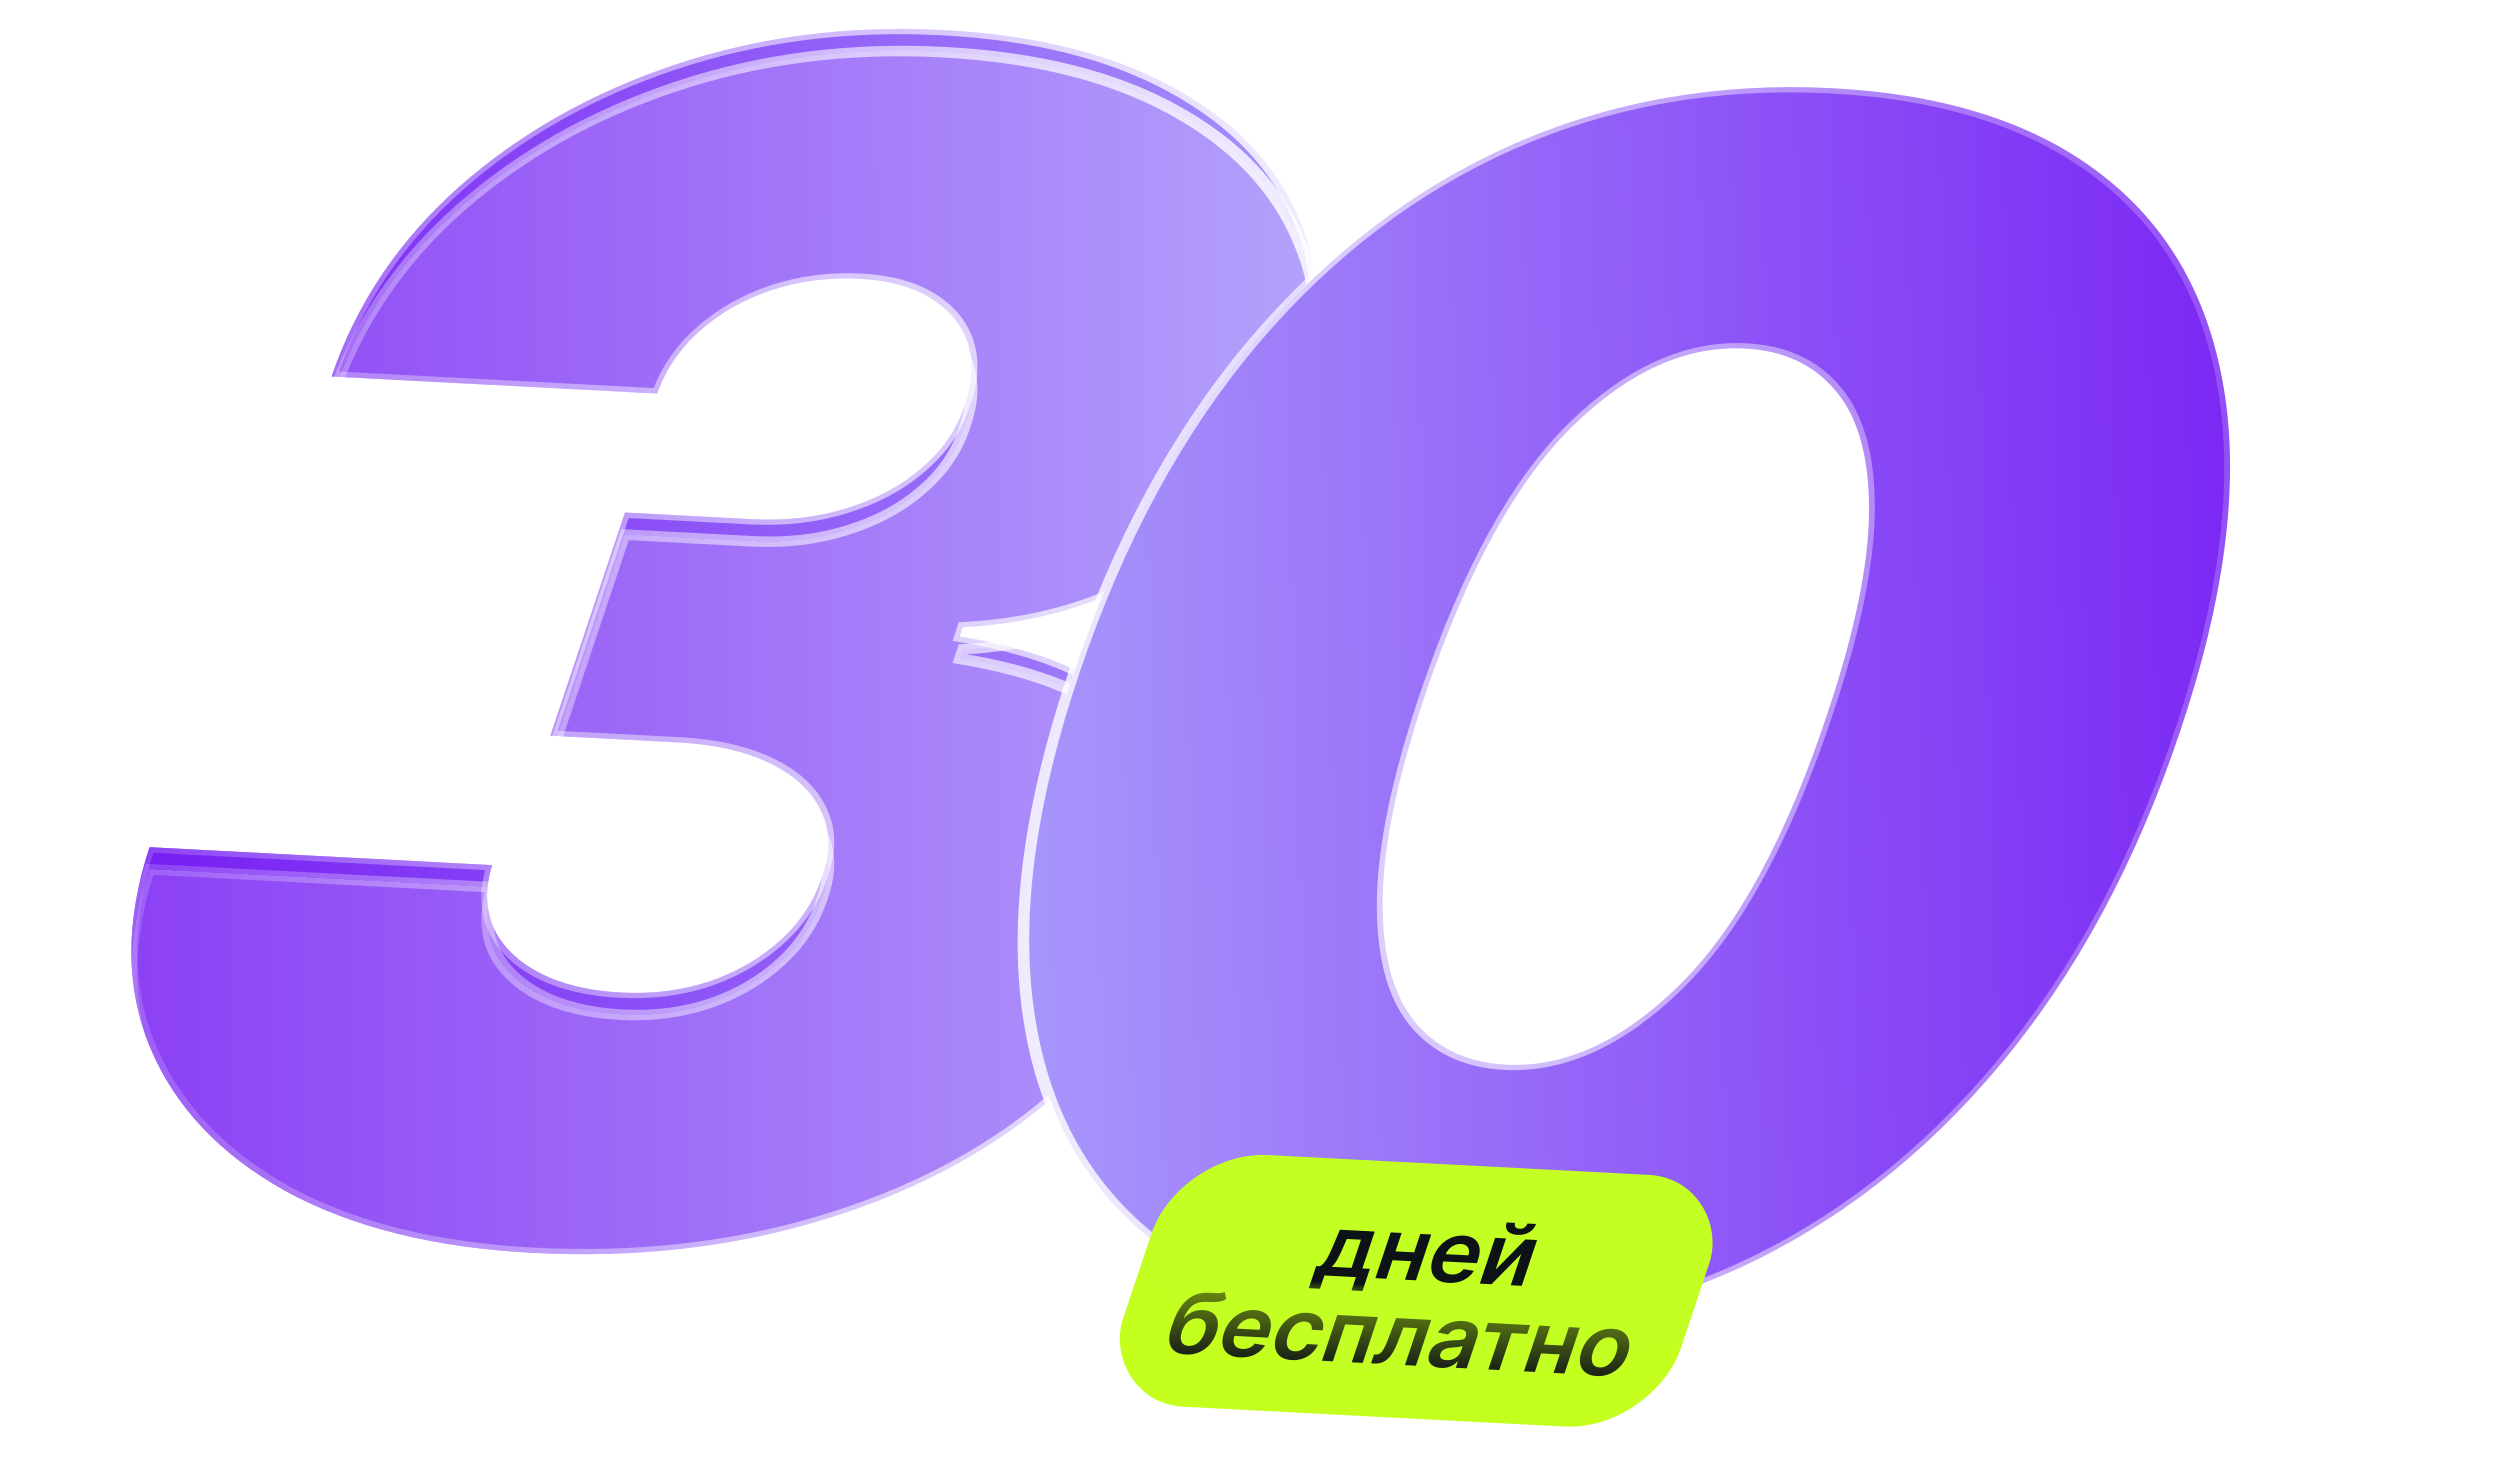
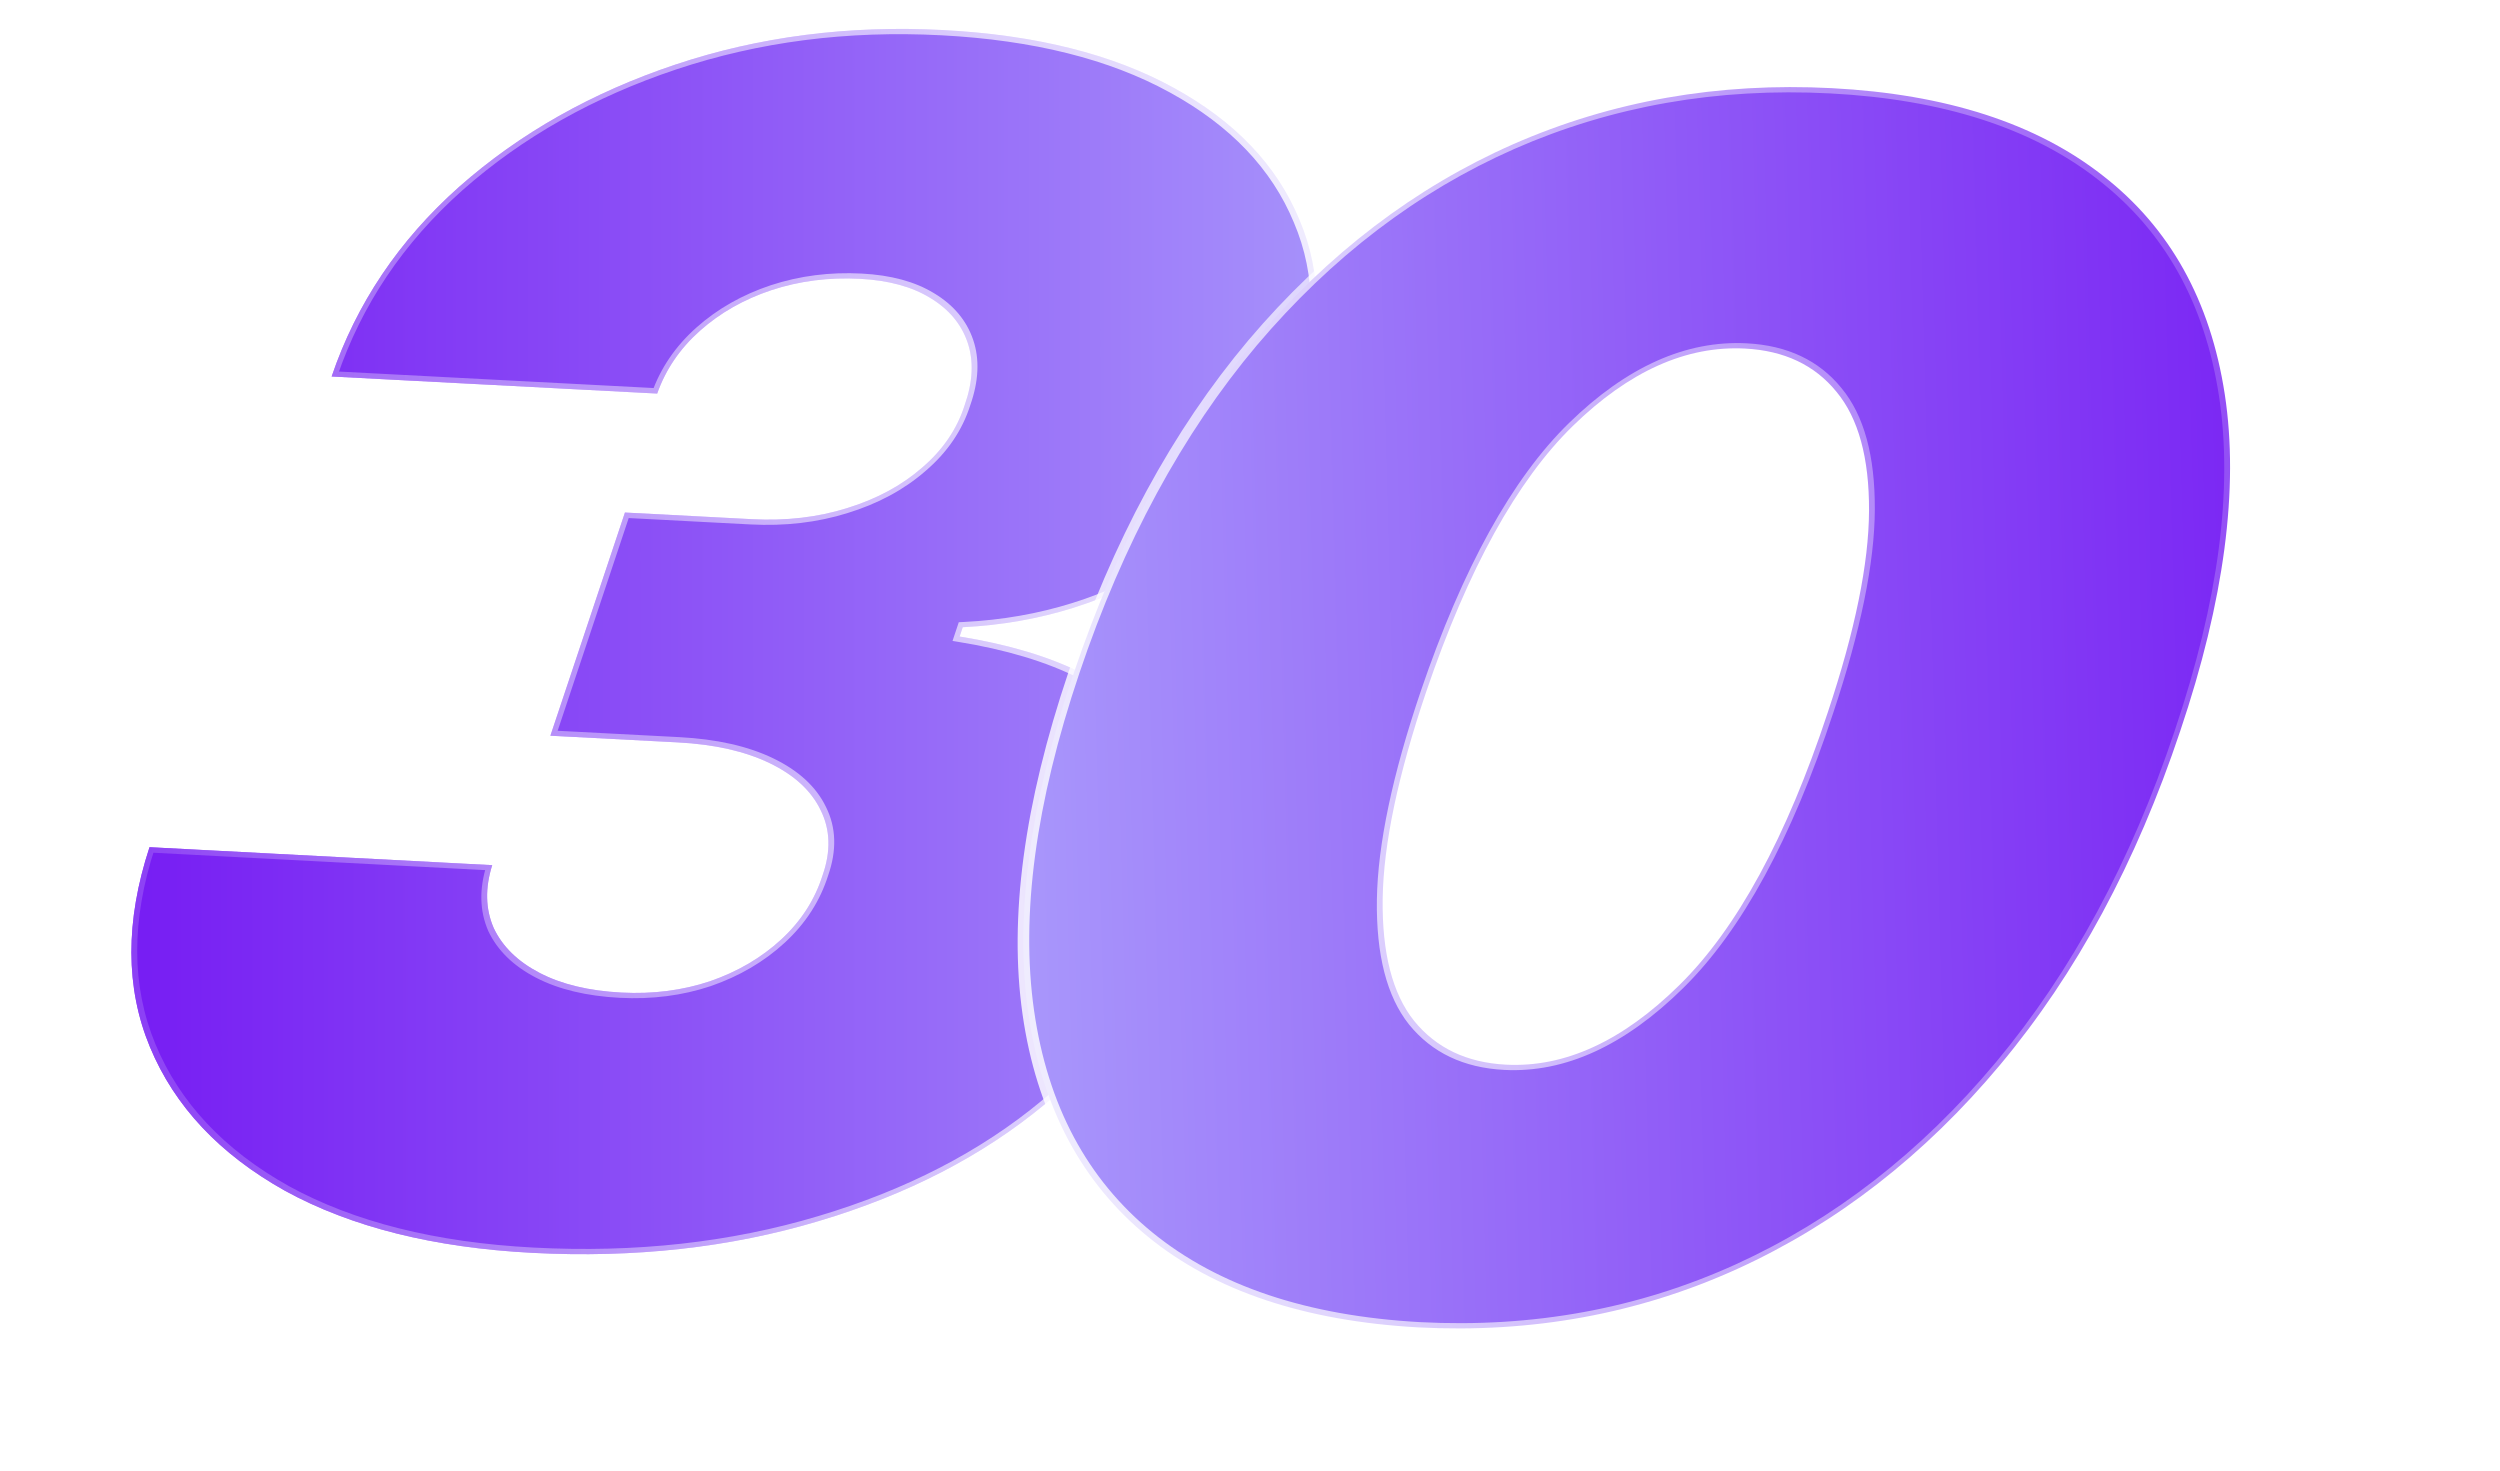
<svg xmlns="http://www.w3.org/2000/svg" width="452" height="266" viewBox="0 0 452 266" fill="none">
  <g filter="url(#filter0_bi_1692_1764)">
    <path d="M114.202 247.514C96.352 246.578 81.464 242.84 69.539 236.298C57.711 229.69 49.57 221.03 45.118 210.318C40.665 199.605 40.636 187.557 45.032 174.172L106.993 177.419C105.686 181.556 105.773 185.339 107.255 188.767C108.834 192.129 111.606 194.84 115.571 196.902C119.536 198.963 124.469 200.148 130.37 200.457C136.049 200.755 141.381 200.072 146.365 198.408C151.372 196.675 155.666 194.155 159.247 190.85C162.828 187.545 165.318 183.683 166.719 179.266C168.243 174.926 168.129 170.999 166.376 167.486C164.696 163.976 161.627 161.142 157.169 158.984C152.711 156.825 147.163 155.572 140.525 155.224L117.511 154.018L130.989 113.664L154.003 114.87C160.126 115.191 165.826 114.528 171.105 112.88C176.458 111.235 180.986 108.8 184.691 105.572C188.47 102.348 191.048 98.563 192.425 94.215C193.903 90.016 194.073 86.246 192.937 82.908C191.801 79.569 189.545 76.885 186.17 74.854C182.869 72.828 178.637 71.679 173.474 71.409C167.868 71.115 162.536 71.798 157.478 73.458C152.495 75.121 148.187 77.569 144.556 80.8C140.925 84.031 138.347 87.817 136.822 92.157L77.96 89.072C82.433 75.905 90.116 64.474 101.01 54.78C111.977 45.09 125.022 37.718 140.144 32.665C155.266 27.612 171.384 25.534 188.497 26.431C205.241 27.308 219.129 30.781 230.162 36.848C241.269 42.919 248.857 50.873 252.926 60.71C257.093 70.48 257.116 81.424 252.994 93.54C249.116 105.598 241.465 115.248 230.039 122.491C218.687 129.737 206.028 133.707 192.062 134.401L191.5 136.083C209.161 138.933 221.14 144.978 227.435 154.219C233.753 163.389 234.639 174.556 230.093 187.72C225.954 200.334 218.239 211.3 206.946 220.617C195.727 229.937 182.075 236.992 165.99 241.78C149.979 246.573 132.716 248.484 114.202 247.514Z" fill="white" fill-opacity="0.16" />
  </g>
  <g filter="url(#filter1_bi_1692_1764)">
    <path d="M276.398 259.99C255.842 258.841 239.575 253.391 227.596 243.638C215.618 233.886 208.391 220.355 205.917 203.046C203.443 185.736 206.185 165.279 214.145 141.673C222.128 117.997 232.901 98.102 246.464 81.99C260.1 65.881 275.808 53.909 293.586 46.072C311.438 38.24 330.654 34.863 351.233 35.941C371.813 37.02 388.139 42.295 400.211 51.767C412.307 61.169 419.65 74.35 422.241 91.309C424.833 108.268 422.149 128.55 414.189 152.156C406.256 175.906 395.413 196.011 381.659 212.47C367.906 228.929 352.045 241.25 334.076 249.432C316.204 257.549 296.978 261.068 276.398 259.99ZM292.264 212.49C302.886 213.046 313.345 208.248 323.641 198.095C334.034 187.876 342.973 171.449 350.458 148.816C355.396 134.034 357.883 121.868 357.921 112.317C357.958 102.767 355.997 95.607 352.036 90.837C348.099 85.997 342.589 83.392 335.508 83.021C324.886 82.464 314.511 87.124 304.382 97.001C294.253 106.878 285.418 122.882 277.876 145.013C272.771 160.071 270.141 172.551 269.987 182.452C269.855 192.282 271.747 199.652 275.661 204.562C279.648 209.476 285.183 212.119 292.264 212.49Z" fill="white" fill-opacity="0.16" />
  </g>
  <path d="M96.202 226.514C78.352 225.578 63.464 221.84 51.539 215.298C39.711 208.69 31.57 200.03 27.118 189.318C22.665 178.605 22.637 166.557 27.032 153.172L88.993 156.419C87.686 160.556 87.773 164.339 89.255 167.767C90.834 171.129 93.606 173.84 97.571 175.902C101.536 177.963 106.469 179.148 112.37 179.457C118.049 179.755 123.381 179.072 128.365 177.408C133.372 175.675 137.666 173.155 141.247 169.85C144.828 166.545 147.318 162.683 148.719 158.266C150.243 153.926 150.129 149.999 148.376 146.486C146.696 142.976 143.627 140.142 139.169 137.984C134.711 135.825 129.163 134.572 122.525 134.224L99.511 133.018L112.989 92.664L136.003 93.87C142.126 94.191 147.826 93.528 153.105 91.88C158.458 90.235 162.986 87.8 166.691 84.572C170.47 81.348 173.048 77.563 174.425 73.215C175.903 69.016 176.073 65.246 174.937 61.908C173.801 58.569 171.545 55.885 168.17 53.854C164.869 51.828 160.637 50.679 155.474 50.409C149.868 50.115 144.536 50.798 139.478 52.458C134.495 54.121 130.187 56.569 126.556 59.8C122.925 63.031 120.347 66.817 118.822 71.157L59.96 68.072C64.433 54.905 72.116 43.474 83.01 33.78C93.977 24.09 107.022 16.718 122.144 11.665C137.266 6.612 153.384 4.534 170.497 5.431C187.241 6.309 201.129 9.781 212.162 15.848C223.269 21.919 230.857 29.873 234.926 39.71C239.093 49.48 239.116 60.424 234.994 72.54C231.116 84.598 223.465 94.248 212.039 101.491C200.687 108.737 188.028 112.707 174.062 113.401L173.5 115.083C191.161 117.933 203.14 123.978 209.435 133.219C215.753 142.389 216.639 153.556 212.093 166.72C207.954 179.334 200.239 190.3 188.946 199.617C177.727 208.937 164.075 215.992 147.99 220.78C131.979 225.573 114.716 227.484 96.202 226.514Z" fill="url(#paint0_linear_1692_1764)" />
-   <path d="M96.202 226.514C78.352 225.578 63.464 221.84 51.539 215.298C39.711 208.69 31.57 200.03 27.118 189.318C22.665 178.605 22.637 166.557 27.032 153.172L88.993 156.419C87.686 160.556 87.773 164.339 89.255 167.767C90.834 171.129 93.606 173.84 97.571 175.902C101.536 177.963 106.469 179.148 112.37 179.457C118.049 179.755 123.381 179.072 128.365 177.408C133.372 175.675 137.666 173.155 141.247 169.85C144.828 166.545 147.318 162.683 148.719 158.266C150.243 153.926 150.129 149.999 148.376 146.486C146.696 142.976 143.627 140.142 139.169 137.984C134.711 135.825 129.163 134.572 122.525 134.224L99.511 133.018L112.989 92.664L136.003 93.87C142.126 94.191 147.826 93.528 153.105 91.88C158.458 90.235 162.986 87.8 166.691 84.572C170.47 81.348 173.048 77.563 174.425 73.215C175.903 69.016 176.073 65.246 174.937 61.908C173.801 58.569 171.545 55.885 168.17 53.854C164.869 51.828 160.637 50.679 155.474 50.409C149.868 50.115 144.536 50.798 139.478 52.458C134.495 54.121 130.187 56.569 126.556 59.8C122.925 63.031 120.347 66.817 118.822 71.157L59.96 68.072C64.433 54.905 72.116 43.474 83.01 33.78C93.977 24.09 107.022 16.718 122.144 11.665C137.266 6.612 153.384 4.534 170.497 5.431C187.241 6.309 201.129 9.781 212.162 15.848C223.269 21.919 230.857 29.873 234.926 39.71C239.093 49.48 239.116 60.424 234.994 72.54C231.116 84.598 223.465 94.248 212.039 101.491C200.687 108.737 188.028 112.707 174.062 113.401L173.5 115.083C191.161 117.933 203.14 123.978 209.435 133.219C215.753 142.389 216.639 153.556 212.093 166.72C207.954 179.334 200.239 190.3 188.946 199.617C177.727 208.937 164.075 215.992 147.99 220.78C131.979 225.573 114.716 227.484 96.202 226.514Z" fill="white" fill-opacity="0.16" />
  <path d="M51.539 215.298L50.84 216.142L50.846 216.144L51.539 215.298ZM27.118 189.318L28.111 188.802L27.118 189.318ZM27.032 153.172L27.349 152.223L26.345 152.171L26.032 153.124L27.032 153.172ZM88.993 156.419L89.997 156.455L90.291 155.522L89.309 155.47L88.993 156.419ZM89.255 167.767L88.265 168.291L88.269 168.301L88.273 168.31L89.255 167.767ZM97.571 175.902L96.893 176.756L97.571 175.902ZM128.365 177.408L128.493 178.293L128.507 178.288L128.365 177.408ZM141.247 169.85L141.898 170.423L141.247 169.85ZM148.719 158.266L147.726 158.198L147.72 158.213L147.715 158.229L148.719 158.266ZM148.376 146.486L147.396 147.034L147.401 147.043L148.376 146.486ZM99.511 133.018L98.512 132.966L98.195 133.914L99.194 133.967L99.511 133.018ZM112.989 92.664L113.306 91.716L112.308 91.663L111.991 92.612L112.989 92.664ZM153.105 91.88L153.009 90.985L153.003 90.987L153.105 91.88ZM166.691 84.572L166.082 83.961L166.071 83.971L166.691 84.572ZM174.425 73.215L173.432 73.147L173.426 73.163L173.421 73.178L174.425 73.215ZM174.937 61.908L173.927 62.382L174.937 61.908ZM168.17 53.854L167.446 54.683L167.452 54.686L168.17 53.854ZM139.478 52.458L139.358 51.571L139.351 51.573L139.478 52.458ZM126.556 59.8L127.188 60.391L126.556 59.8ZM118.822 71.157L118.506 72.105L119.488 72.157L119.816 71.224L118.822 71.157ZM59.96 68.072L58.963 68.014L58.639 68.968L59.643 69.02L59.96 68.072ZM83.01 33.78L82.382 33.185L82.378 33.189L83.01 33.78ZM122.144 11.665L122.272 12.549L122.144 11.665ZM212.162 15.848L211.468 16.694L211.47 16.695L212.162 15.848ZM234.926 39.71L233.932 40.225L233.935 40.231L234.926 39.71ZM234.994 72.54L233.997 72.482L233.994 72.491L233.991 72.499L234.994 72.54ZM212.039 101.491L211.598 100.756L211.594 100.759L212.039 101.491ZM174.062 113.401L174.268 112.453L173.347 112.498L173.063 113.349L174.062 113.401ZM173.5 115.083L172.501 115.03L172.217 115.881L173.077 116.02L173.5 115.083ZM209.435 133.219L208.505 133.853L208.507 133.855L209.435 133.219ZM212.093 166.72L211.097 166.657L211.095 166.665L211.092 166.673L212.093 166.72ZM188.946 199.617L188.355 198.99L188.352 198.993L188.946 199.617ZM147.99 220.78L147.905 219.883L147.903 219.883L147.99 220.78ZM96.519 225.565C78.783 224.636 64.03 220.923 52.232 214.451L50.846 216.144C62.898 222.756 77.92 226.521 95.885 227.462L96.519 225.565ZM52.237 214.454C40.527 207.912 32.499 199.358 28.111 188.802L26.124 189.834C30.641 200.702 38.894 209.468 50.84 216.142L52.237 214.454ZM28.111 188.802C23.732 178.266 23.699 166.416 28.033 153.219L26.032 153.124C21.574 166.698 21.598 178.945 26.124 189.834L28.111 188.802ZM26.715 154.12L88.676 157.367L89.309 155.47L27.349 152.223L26.715 154.12ZM87.989 156.383C86.62 160.717 86.711 164.696 88.265 168.291L90.245 167.242C88.836 163.981 88.752 160.395 89.997 156.455L87.989 156.383ZM88.273 168.31C89.924 171.824 92.812 174.635 96.893 176.756L98.249 175.047C94.4 173.046 91.745 170.433 90.237 167.224L88.273 168.31ZM96.893 176.756C100.982 178.882 106.044 180.091 112.053 180.406L112.687 178.509C106.893 178.205 102.09 177.044 98.249 175.047L96.893 176.756ZM112.053 180.406C117.85 180.71 123.334 180.015 128.492 178.293L128.238 176.524C123.428 178.129 118.249 178.8 112.687 178.509L112.053 180.406ZM128.507 178.288C133.68 176.497 138.155 173.879 141.898 170.423L140.596 169.277C137.177 172.432 133.064 174.853 128.223 176.529L128.507 178.288ZM141.898 170.423C145.658 166.953 148.265 162.901 149.722 158.303L147.715 158.229C146.372 162.466 143.997 166.137 140.596 169.277L141.898 170.423ZM149.712 158.333C151.315 153.771 151.194 149.623 149.35 145.928L147.401 147.043C149.064 150.375 149.172 154.081 147.726 158.198L149.712 158.333ZM149.355 145.938C147.597 142.265 144.4 139.333 139.828 137.119L138.51 138.848C142.854 140.951 145.795 143.687 147.396 147.033L149.355 145.938ZM139.828 137.119C135.25 134.903 129.579 133.629 122.841 133.276L122.208 135.173C128.748 135.516 134.173 136.748 138.51 138.848L139.828 137.119ZM122.841 133.276L99.828 132.07L99.194 133.967L122.208 135.173L122.841 133.276ZM100.509 133.071L113.988 92.717L111.991 92.612L98.512 132.966L100.509 133.071ZM112.673 93.613L135.687 94.819L136.32 92.922L113.306 91.716L112.673 93.613ZM135.687 94.819C141.916 95.145 147.761 94.472 153.207 92.772L153.003 90.987C147.892 92.583 142.335 93.237 136.32 92.922L135.687 94.819ZM153.201 92.774C158.711 91.082 163.429 88.555 167.312 85.173L166.071 83.971C162.544 87.044 158.204 89.389 153.009 90.985L153.201 92.774ZM167.3 85.183C171.275 81.792 173.987 77.803 175.429 73.252L173.421 73.178C172.109 77.323 169.665 80.905 166.083 83.961L167.3 85.183ZM175.418 73.283C176.956 68.913 177.144 64.952 175.947 61.434L173.927 62.382C175.003 65.541 174.849 69.118 173.432 73.147L175.418 73.283ZM175.947 61.434C174.754 57.931 172.39 55.129 168.889 53.022L167.452 54.686C170.7 56.641 172.847 59.207 173.927 62.382L175.947 61.434ZM168.894 53.026C165.458 50.916 161.078 49.737 155.79 49.46L155.157 51.357C160.196 51.621 164.28 52.739 167.446 54.683L168.894 53.026ZM155.79 49.46C150.065 49.16 144.583 49.856 139.358 51.571L139.599 53.344C144.488 51.74 149.67 51.07 155.157 51.357L155.79 49.46ZM139.351 51.573C134.203 53.291 129.717 55.833 125.924 59.209L127.188 60.391C130.657 57.304 134.786 54.951 139.606 53.342L139.351 51.573ZM125.924 59.209C122.115 62.599 119.417 66.569 117.829 71.089L119.816 71.224C121.277 67.065 123.734 63.464 127.188 60.391L125.924 59.209ZM119.139 70.208L60.277 67.123L59.643 69.02L118.506 72.105L119.139 70.208ZM60.957 68.129C65.368 55.143 72.931 43.902 83.641 34.371L82.378 33.189C71.302 43.046 63.498 54.666 58.963 68.014L60.957 68.129ZM83.638 34.374C94.443 24.827 107.31 17.548 122.272 12.549L122.016 10.781C106.733 15.887 93.511 23.352 82.382 33.185L83.638 34.374ZM122.272 12.549C137.22 7.554 153.185 5.489 170.18 6.379L170.814 4.482C153.583 3.579 137.312 5.67 122.016 10.781L122.272 12.549ZM170.18 6.379C186.811 7.251 200.564 10.698 211.468 16.694L212.856 15.002C201.695 8.864 187.67 5.366 170.814 4.482L170.18 6.379ZM211.47 16.695C222.458 22.701 229.929 30.549 233.932 40.225L235.921 39.195C231.784 29.197 224.08 21.137 212.854 15.001L211.47 16.695ZM233.935 40.231C238.026 49.824 238.052 60.562 233.997 72.482L235.99 72.598C240.179 60.285 240.161 49.137 235.918 39.188L233.935 40.231ZM233.991 72.499C230.195 84.304 222.736 93.696 211.598 100.756L212.48 102.225C224.193 94.801 232.037 84.892 235.996 72.581L233.991 72.499ZM211.594 100.759C200.472 107.858 188.046 111.768 174.268 112.453L173.855 114.35C188.011 113.647 200.902 109.616 212.484 102.223L211.594 100.759ZM173.063 113.349L172.501 115.03L174.499 115.135L175.06 113.453L173.063 113.349ZM173.077 116.02C190.608 118.849 202.357 124.828 208.505 133.853L210.365 132.585C203.923 123.129 191.715 117.017 173.923 114.145L173.077 116.02ZM208.507 133.855C214.684 142.821 215.562 153.731 211.097 166.657L213.088 166.782C217.716 153.382 216.823 141.957 210.363 132.582L208.507 133.855ZM211.092 166.673C207.023 179.077 199.449 189.838 188.355 198.99L189.536 200.243C201.028 190.762 208.886 179.591 213.093 166.767L211.092 166.673ZM188.352 198.993C177.309 208.167 163.841 215.139 147.905 219.883L148.075 221.678C164.309 216.845 178.144 209.707 189.54 200.24L188.352 198.993ZM147.903 219.883C132.054 224.627 114.929 226.53 96.519 225.565L95.885 227.462C114.503 228.438 131.905 226.518 148.077 221.677L147.903 219.883Z" fill="url(#paint1_linear_1692_1764)" />
  <path d="M96.202 226.514C78.352 225.578 63.464 221.84 51.539 215.298C39.711 208.69 31.57 200.03 27.118 189.318C22.665 178.605 22.637 166.557 27.032 153.172L88.993 156.419C87.686 160.556 87.773 164.339 89.255 167.767C90.834 171.129 93.606 173.84 97.571 175.902C101.536 177.963 106.469 179.148 112.37 179.457C118.049 179.755 123.381 179.072 128.365 177.408C133.372 175.675 137.666 173.155 141.247 169.85C144.828 166.545 147.318 162.683 148.719 158.266C150.243 153.926 150.129 149.999 148.376 146.486C146.696 142.976 143.627 140.142 139.169 137.984C134.711 135.825 129.163 134.572 122.525 134.224L99.511 133.018L112.989 92.664L136.003 93.87C142.126 94.191 147.826 93.528 153.105 91.88C158.458 90.235 162.986 87.8 166.691 84.572C170.47 81.348 173.048 77.563 174.425 73.215C175.903 69.016 176.073 65.246 174.937 61.908C173.801 58.569 171.545 55.885 168.17 53.854C164.869 51.828 160.637 50.679 155.474 50.409C149.868 50.115 144.536 50.798 139.478 52.458C134.495 54.121 130.187 56.569 126.556 59.8C122.925 63.031 120.347 66.817 118.822 71.157L59.96 68.072C64.433 54.905 72.116 43.474 83.01 33.78C93.977 24.09 107.022 16.718 122.144 11.665C137.266 6.612 153.384 4.534 170.497 5.431C187.241 6.309 201.129 9.781 212.162 15.848C223.269 21.919 230.857 29.873 234.926 39.71C239.093 49.48 239.116 60.424 234.994 72.54C231.116 84.598 223.465 94.248 212.039 101.491C200.687 108.737 188.028 112.707 174.062 113.401L173.5 115.083C191.161 117.933 203.14 123.978 209.435 133.219C215.753 142.389 216.639 153.556 212.093 166.72C207.954 179.334 200.239 190.3 188.946 199.617C177.727 208.937 164.075 215.992 147.99 220.78C131.979 225.573 114.716 227.484 96.202 226.514Z" fill="url(#paint2_linear_1692_1764)" />
  <path d="M51.539 215.298L50.84 216.142L50.846 216.144L51.539 215.298ZM27.118 189.318L28.111 188.802L27.118 189.318ZM27.032 153.172L27.349 152.223L26.345 152.171L26.032 153.124L27.032 153.172ZM88.993 156.419L89.997 156.455L90.291 155.522L89.309 155.47L88.993 156.419ZM89.255 167.767L88.265 168.291L88.269 168.301L88.273 168.31L89.255 167.767ZM97.571 175.902L96.893 176.756L97.571 175.902ZM128.365 177.408L128.493 178.293L128.507 178.288L128.365 177.408ZM141.247 169.85L141.898 170.423L141.247 169.85ZM148.719 158.266L147.726 158.198L147.72 158.213L147.715 158.229L148.719 158.266ZM148.376 146.486L147.396 147.034L147.401 147.043L148.376 146.486ZM99.511 133.018L98.512 132.966L98.195 133.914L99.194 133.967L99.511 133.018ZM112.989 92.664L113.306 91.716L112.308 91.663L111.991 92.612L112.989 92.664ZM153.105 91.88L153.009 90.985L153.003 90.987L153.105 91.88ZM166.691 84.572L166.082 83.961L166.071 83.971L166.691 84.572ZM174.425 73.215L173.432 73.147L173.426 73.163L173.421 73.178L174.425 73.215ZM174.937 61.908L173.927 62.382L174.937 61.908ZM168.17 53.854L167.446 54.683L167.452 54.686L168.17 53.854ZM139.478 52.458L139.358 51.571L139.351 51.573L139.478 52.458ZM126.556 59.8L127.188 60.391L126.556 59.8ZM118.822 71.157L118.506 72.105L119.488 72.157L119.816 71.224L118.822 71.157ZM59.96 68.072L58.963 68.014L58.639 68.968L59.643 69.02L59.96 68.072ZM83.01 33.78L82.382 33.185L82.378 33.189L83.01 33.78ZM122.144 11.665L122.272 12.549L122.144 11.665ZM212.162 15.848L211.468 16.694L211.47 16.695L212.162 15.848ZM234.926 39.71L233.932 40.225L233.935 40.231L234.926 39.71ZM234.994 72.54L233.997 72.482L233.994 72.491L233.991 72.499L234.994 72.54ZM212.039 101.491L211.598 100.756L211.594 100.759L212.039 101.491ZM174.062 113.401L174.268 112.453L173.347 112.498L173.063 113.349L174.062 113.401ZM173.5 115.083L172.501 115.03L172.217 115.881L173.077 116.02L173.5 115.083ZM209.435 133.219L208.505 133.853L208.507 133.855L209.435 133.219ZM212.093 166.72L211.097 166.657L211.095 166.665L211.092 166.673L212.093 166.72ZM188.946 199.617L188.355 198.99L188.352 198.993L188.946 199.617ZM147.99 220.78L147.905 219.883L147.903 219.883L147.99 220.78ZM96.519 225.565C78.783 224.636 64.03 220.923 52.232 214.451L50.846 216.144C62.898 222.756 77.92 226.521 95.885 227.462L96.519 225.565ZM52.237 214.454C40.527 207.912 32.499 199.358 28.111 188.802L26.124 189.834C30.641 200.702 38.894 209.468 50.84 216.142L52.237 214.454ZM28.111 188.802C23.732 178.266 23.699 166.416 28.033 153.219L26.032 153.124C21.574 166.698 21.598 178.945 26.124 189.834L28.111 188.802ZM26.715 154.12L88.676 157.367L89.309 155.47L27.349 152.223L26.715 154.12ZM87.989 156.383C86.62 160.717 86.711 164.696 88.265 168.291L90.245 167.242C88.836 163.981 88.752 160.395 89.997 156.455L87.989 156.383ZM88.273 168.31C89.924 171.824 92.812 174.635 96.893 176.756L98.249 175.047C94.4 173.046 91.745 170.433 90.237 167.224L88.273 168.31ZM96.893 176.756C100.982 178.882 106.044 180.091 112.053 180.406L112.687 178.509C106.893 178.205 102.09 177.044 98.249 175.047L96.893 176.756ZM112.053 180.406C117.85 180.71 123.334 180.015 128.492 178.293L128.238 176.524C123.428 178.129 118.249 178.8 112.687 178.509L112.053 180.406ZM128.507 178.288C133.68 176.497 138.155 173.879 141.898 170.423L140.596 169.277C137.177 172.432 133.064 174.853 128.223 176.529L128.507 178.288ZM141.898 170.423C145.658 166.953 148.265 162.901 149.722 158.303L147.715 158.229C146.372 162.466 143.997 166.137 140.596 169.277L141.898 170.423ZM149.712 158.333C151.315 153.771 151.194 149.623 149.35 145.928L147.401 147.043C149.064 150.375 149.172 154.081 147.726 158.198L149.712 158.333ZM149.355 145.938C147.597 142.265 144.4 139.333 139.828 137.119L138.51 138.848C142.854 140.951 145.795 143.687 147.396 147.033L149.355 145.938ZM139.828 137.119C135.25 134.903 129.579 133.629 122.841 133.276L122.208 135.173C128.748 135.516 134.173 136.748 138.51 138.848L139.828 137.119ZM122.841 133.276L99.828 132.07L99.194 133.967L122.208 135.173L122.841 133.276ZM100.509 133.071L113.988 92.717L111.991 92.612L98.512 132.966L100.509 133.071ZM112.673 93.613L135.687 94.819L136.32 92.922L113.306 91.716L112.673 93.613ZM135.687 94.819C141.916 95.145 147.761 94.472 153.207 92.772L153.003 90.987C147.892 92.583 142.335 93.237 136.32 92.922L135.687 94.819ZM153.201 92.774C158.711 91.082 163.429 88.555 167.312 85.173L166.071 83.971C162.544 87.044 158.204 89.389 153.009 90.985L153.201 92.774ZM167.3 85.183C171.275 81.792 173.987 77.803 175.429 73.252L173.421 73.178C172.109 77.323 169.665 80.905 166.083 83.961L167.3 85.183ZM175.418 73.283C176.956 68.913 177.144 64.952 175.947 61.434L173.927 62.382C175.003 65.541 174.849 69.118 173.432 73.147L175.418 73.283ZM175.947 61.434C174.754 57.931 172.39 55.129 168.889 53.022L167.452 54.686C170.7 56.641 172.847 59.207 173.927 62.382L175.947 61.434ZM168.894 53.026C165.458 50.916 161.078 49.737 155.79 49.46L155.157 51.357C160.196 51.621 164.28 52.739 167.446 54.683L168.894 53.026ZM155.79 49.46C150.065 49.16 144.583 49.856 139.358 51.571L139.599 53.344C144.488 51.74 149.67 51.07 155.157 51.357L155.79 49.46ZM139.351 51.573C134.203 53.291 129.717 55.833 125.924 59.209L127.188 60.391C130.657 57.304 134.786 54.951 139.606 53.342L139.351 51.573ZM125.924 59.209C122.115 62.599 119.417 66.569 117.829 71.089L119.816 71.224C121.277 67.065 123.734 63.464 127.188 60.391L125.924 59.209ZM119.139 70.208L60.277 67.123L59.643 69.02L118.506 72.105L119.139 70.208ZM60.957 68.129C65.368 55.143 72.931 43.902 83.641 34.371L82.378 33.189C71.302 43.046 63.498 54.666 58.963 68.014L60.957 68.129ZM83.638 34.374C94.443 24.827 107.31 17.548 122.272 12.549L122.016 10.781C106.733 15.887 93.511 23.352 82.382 33.185L83.638 34.374ZM122.272 12.549C137.22 7.554 153.185 5.489 170.18 6.379L170.814 4.482C153.583 3.579 137.312 5.67 122.016 10.781L122.272 12.549ZM170.18 6.379C186.811 7.251 200.564 10.698 211.468 16.694L212.856 15.002C201.695 8.864 187.67 5.366 170.814 4.482L170.18 6.379ZM211.47 16.695C222.458 22.701 229.929 30.549 233.932 40.225L235.921 39.195C231.784 29.197 224.08 21.137 212.854 15.001L211.47 16.695ZM233.935 40.231C238.026 49.824 238.052 60.562 233.997 72.482L235.99 72.598C240.179 60.285 240.161 49.137 235.918 39.188L233.935 40.231ZM233.991 72.499C230.195 84.304 222.736 93.696 211.598 100.756L212.48 102.225C224.193 94.801 232.037 84.892 235.996 72.581L233.991 72.499ZM211.594 100.759C200.472 107.858 188.046 111.768 174.268 112.453L173.855 114.35C188.011 113.647 200.902 109.616 212.484 102.223L211.594 100.759ZM173.063 113.349L172.501 115.03L174.499 115.135L175.06 113.453L173.063 113.349ZM173.077 116.02C190.608 118.849 202.357 124.828 208.505 133.853L210.365 132.585C203.923 123.129 191.715 117.017 173.923 114.145L173.077 116.02ZM208.507 133.855C214.684 142.821 215.562 153.731 211.097 166.657L213.088 166.782C217.716 153.382 216.823 141.957 210.363 132.582L208.507 133.855ZM211.092 166.673C207.023 179.077 199.449 189.838 188.355 198.99L189.536 200.243C201.028 190.762 208.886 179.591 213.093 166.767L211.092 166.673ZM188.352 198.993C177.309 208.167 163.841 215.139 147.905 219.883L148.075 221.678C164.309 216.845 178.144 209.707 189.54 200.24L188.352 198.993ZM147.903 219.883C132.054 224.627 114.929 226.53 96.519 225.565L95.885 227.462C114.503 228.438 131.905 226.518 148.077 221.677L147.903 219.883Z" fill="url(#paint3_linear_1692_1764)" />
  <g filter="url(#filter2_d_1692_1764)">
-     <path d="M96.202 226.514C78.352 225.578 63.464 221.84 51.539 215.298C39.711 208.69 31.57 200.03 27.118 189.318C22.665 178.605 22.637 166.557 27.032 153.172L88.993 156.419C87.686 160.556 87.773 164.339 89.255 167.767C90.834 171.129 93.606 173.84 97.571 175.902C101.536 177.963 106.469 179.148 112.37 179.457C118.049 179.755 123.381 179.072 128.365 177.408C133.372 175.675 137.666 173.155 141.247 169.85C144.828 166.545 147.318 162.683 148.719 158.266C150.243 153.926 150.129 149.999 148.376 146.486C146.696 142.976 143.627 140.142 139.169 137.984C134.711 135.825 129.163 134.572 122.525 134.224L99.511 133.018L112.989 92.664L136.003 93.87C142.126 94.191 147.826 93.528 153.105 91.88C158.458 90.235 162.986 87.8 166.691 84.572C170.47 81.348 173.048 77.563 174.425 73.215C175.903 69.016 176.073 65.246 174.937 61.908C173.801 58.569 171.545 55.885 168.17 53.854C164.869 51.828 160.637 50.679 155.474 50.409C149.868 50.115 144.536 50.798 139.478 52.458C134.495 54.121 130.187 56.569 126.556 59.8C122.925 63.031 120.347 66.817 118.822 71.157L59.96 68.072C64.433 54.905 72.116 43.474 83.01 33.78C93.977 24.09 107.022 16.718 122.144 11.665C137.266 6.612 153.384 4.534 170.497 5.431C187.241 6.309 201.129 9.781 212.162 15.848C223.269 21.919 230.857 29.873 234.926 39.71C239.093 49.48 239.116 60.424 234.994 72.54C231.116 84.598 223.465 94.248 212.039 101.491C200.687 108.737 188.028 112.707 174.062 113.401L173.5 115.083C191.161 117.933 203.14 123.978 209.435 133.219C215.753 142.389 216.639 153.556 212.093 166.72C207.954 179.334 200.239 190.3 188.946 199.617C177.727 208.937 164.075 215.992 147.99 220.78C131.979 225.573 114.716 227.484 96.202 226.514Z" fill="white" fill-opacity="0.16" shape-rendering="crispEdges" />
-     <path d="M51.539 215.298L50.84 216.142L50.846 216.144L51.539 215.298ZM27.118 189.318L28.111 188.802L27.118 189.318ZM27.032 153.172L27.349 152.223L26.345 152.171L26.032 153.124L27.032 153.172ZM88.993 156.419L89.997 156.455L90.291 155.522L89.309 155.47L88.993 156.419ZM89.255 167.767L88.265 168.291L88.269 168.301L88.273 168.31L89.255 167.767ZM97.571 175.902L96.893 176.756L97.571 175.902ZM128.365 177.408L128.493 178.293L128.507 178.288L128.365 177.408ZM141.247 169.85L141.898 170.423L141.247 169.85ZM148.719 158.266L147.726 158.198L147.72 158.213L147.715 158.229L148.719 158.266ZM148.376 146.486L147.396 147.034L147.401 147.043L148.376 146.486ZM99.511 133.018L98.512 132.966L98.195 133.914L99.194 133.967L99.511 133.018ZM112.989 92.664L113.306 91.716L112.308 91.663L111.991 92.612L112.989 92.664ZM153.105 91.88L153.009 90.985L153.003 90.987L153.105 91.88ZM166.691 84.572L166.082 83.961L166.071 83.971L166.691 84.572ZM174.425 73.215L173.432 73.147L173.426 73.163L173.421 73.178L174.425 73.215ZM174.937 61.908L173.927 62.382L174.937 61.908ZM168.17 53.854L167.446 54.683L167.452 54.686L168.17 53.854ZM139.478 52.458L139.358 51.571L139.351 51.573L139.478 52.458ZM126.556 59.8L127.188 60.391L126.556 59.8ZM118.822 71.157L118.506 72.105L119.488 72.157L119.816 71.224L118.822 71.157ZM59.96 68.072L58.963 68.014L58.639 68.968L59.643 69.02L59.96 68.072ZM83.01 33.78L82.382 33.185L82.378 33.189L83.01 33.78ZM122.144 11.665L122.272 12.549L122.144 11.665ZM212.162 15.848L211.468 16.694L211.47 16.695L212.162 15.848ZM234.926 39.71L233.932 40.225L233.935 40.231L234.926 39.71ZM234.994 72.54L233.997 72.482L233.994 72.491L233.991 72.499L234.994 72.54ZM212.039 101.491L211.598 100.756L211.594 100.759L212.039 101.491ZM174.062 113.401L174.268 112.453L173.347 112.498L173.063 113.349L174.062 113.401ZM173.5 115.083L172.501 115.03L172.217 115.881L173.077 116.02L173.5 115.083ZM209.435 133.219L208.505 133.853L208.507 133.855L209.435 133.219ZM212.093 166.72L211.097 166.657L211.095 166.665L211.092 166.673L212.093 166.72ZM188.946 199.617L188.355 198.99L188.352 198.993L188.946 199.617ZM147.99 220.78L147.905 219.883L147.903 219.883L147.99 220.78ZM96.519 225.565C78.783 224.636 64.03 220.923 52.232 214.451L50.846 216.144C62.898 222.756 77.92 226.521 95.885 227.462L96.519 225.565ZM52.237 214.454C40.527 207.912 32.499 199.358 28.111 188.802L26.124 189.834C30.641 200.702 38.894 209.468 50.84 216.142L52.237 214.454ZM28.111 188.802C23.732 178.266 23.699 166.416 28.033 153.219L26.032 153.124C21.574 166.698 21.598 178.945 26.124 189.834L28.111 188.802ZM26.715 154.12L88.676 157.367L89.309 155.47L27.349 152.223L26.715 154.12ZM87.989 156.383C86.62 160.717 86.711 164.696 88.265 168.291L90.245 167.242C88.836 163.981 88.752 160.395 89.997 156.455L87.989 156.383ZM88.273 168.31C89.924 171.824 92.812 174.635 96.893 176.756L98.249 175.047C94.4 173.046 91.745 170.433 90.237 167.224L88.273 168.31ZM96.893 176.756C100.982 178.882 106.044 180.091 112.053 180.406L112.687 178.509C106.893 178.205 102.09 177.044 98.249 175.047L96.893 176.756ZM112.053 180.406C117.85 180.71 123.334 180.015 128.492 178.293L128.238 176.524C123.428 178.129 118.249 178.8 112.687 178.509L112.053 180.406ZM128.507 178.288C133.68 176.497 138.155 173.879 141.898 170.423L140.596 169.277C137.177 172.432 133.064 174.853 128.223 176.529L128.507 178.288ZM141.898 170.423C145.658 166.953 148.265 162.901 149.722 158.303L147.715 158.229C146.372 162.466 143.997 166.137 140.596 169.277L141.898 170.423ZM149.712 158.333C151.315 153.771 151.194 149.623 149.35 145.928L147.401 147.043C149.064 150.375 149.172 154.081 147.726 158.198L149.712 158.333ZM149.355 145.938C147.597 142.265 144.4 139.333 139.828 137.119L138.51 138.848C142.854 140.951 145.795 143.687 147.396 147.033L149.355 145.938ZM139.828 137.119C135.25 134.903 129.579 133.629 122.841 133.276L122.208 135.173C128.748 135.516 134.173 136.748 138.51 138.848L139.828 137.119ZM122.841 133.276L99.828 132.07L99.194 133.967L122.208 135.173L122.841 133.276ZM100.509 133.071L113.988 92.717L111.991 92.612L98.512 132.966L100.509 133.071ZM112.673 93.613L135.687 94.819L136.32 92.922L113.306 91.716L112.673 93.613ZM135.687 94.819C141.916 95.145 147.761 94.472 153.207 92.772L153.003 90.987C147.892 92.583 142.335 93.237 136.32 92.922L135.687 94.819ZM153.201 92.774C158.711 91.082 163.429 88.555 167.312 85.173L166.071 83.971C162.544 87.044 158.204 89.389 153.009 90.985L153.201 92.774ZM167.3 85.183C171.275 81.792 173.987 77.803 175.429 73.252L173.421 73.178C172.109 77.323 169.665 80.905 166.083 83.961L167.3 85.183ZM175.418 73.283C176.956 68.913 177.144 64.952 175.947 61.434L173.927 62.382C175.003 65.541 174.849 69.118 173.432 73.147L175.418 73.283ZM175.947 61.434C174.754 57.931 172.39 55.129 168.889 53.022L167.452 54.686C170.7 56.641 172.847 59.207 173.927 62.382L175.947 61.434ZM168.894 53.026C165.458 50.916 161.078 49.737 155.79 49.46L155.157 51.357C160.196 51.621 164.28 52.739 167.446 54.683L168.894 53.026ZM155.79 49.46C150.065 49.16 144.583 49.856 139.358 51.571L139.599 53.344C144.488 51.74 149.67 51.07 155.157 51.357L155.79 49.46ZM139.351 51.573C134.203 53.291 129.717 55.833 125.924 59.209L127.188 60.391C130.657 57.304 134.786 54.951 139.606 53.342L139.351 51.573ZM125.924 59.209C122.115 62.599 119.417 66.569 117.829 71.089L119.816 71.224C121.277 67.065 123.734 63.464 127.188 60.391L125.924 59.209ZM119.139 70.208L60.277 67.123L59.643 69.02L118.506 72.105L119.139 70.208ZM60.957 68.129C65.368 55.143 72.931 43.902 83.641 34.371L82.378 33.189C71.302 43.046 63.498 54.666 58.963 68.014L60.957 68.129ZM83.638 34.374C94.443 24.827 107.31 17.548 122.272 12.549L122.016 10.781C106.733 15.887 93.511 23.352 82.382 33.185L83.638 34.374ZM122.272 12.549C137.22 7.554 153.185 5.489 170.18 6.379L170.814 4.482C153.583 3.579 137.312 5.67 122.016 10.781L122.272 12.549ZM170.18 6.379C186.811 7.251 200.564 10.698 211.468 16.694L212.856 15.002C201.695 8.864 187.67 5.366 170.814 4.482L170.18 6.379ZM211.47 16.695C222.458 22.701 229.929 30.549 233.932 40.225L235.921 39.195C231.784 29.197 224.08 21.137 212.854 15.001L211.47 16.695ZM233.935 40.231C238.026 49.824 238.052 60.562 233.997 72.482L235.99 72.598C240.179 60.285 240.161 49.137 235.918 39.188L233.935 40.231ZM233.991 72.499C230.195 84.304 222.736 93.696 211.598 100.756L212.48 102.225C224.193 94.801 232.037 84.892 235.996 72.581L233.991 72.499ZM211.594 100.759C200.472 107.858 188.046 111.768 174.268 112.453L173.855 114.35C188.011 113.647 200.902 109.616 212.484 102.223L211.594 100.759ZM173.063 113.349L172.501 115.03L174.499 115.135L175.06 113.453L173.063 113.349ZM173.077 116.02C190.608 118.849 202.357 124.828 208.505 133.853L210.365 132.585C203.923 123.129 191.715 117.017 173.923 114.145L173.077 116.02ZM208.507 133.855C214.684 142.821 215.562 153.731 211.097 166.657L213.088 166.782C217.716 153.382 216.823 141.957 210.363 132.582L208.507 133.855ZM211.092 166.673C207.023 179.077 199.449 189.838 188.355 198.99L189.536 200.243C201.028 190.762 208.886 179.591 213.093 166.767L211.092 166.673ZM188.352 198.993C177.309 208.167 163.841 215.139 147.905 219.883L148.075 221.678C164.309 216.845 178.144 209.707 189.54 200.24L188.352 198.993ZM147.903 219.883C132.054 224.627 114.929 226.53 96.519 225.565L95.885 227.462C114.503 228.438 131.905 226.518 148.077 221.677L147.903 219.883Z" fill="url(#paint4_linear_1692_1764)" />
-   </g>
+     </g>
  <path d="M256.398 239.99C235.842 238.841 219.575 233.391 207.596 223.638C195.618 213.886 188.391 200.355 185.917 183.046C183.443 165.736 186.185 145.279 194.145 121.673C202.128 97.997 212.901 78.102 226.464 61.99C240.1 45.881 255.808 33.909 273.586 26.072C291.438 18.24 310.654 14.863 331.233 15.941C351.813 17.02 368.139 22.295 380.211 31.767C392.307 41.169 399.65 54.35 402.241 71.309C404.833 88.268 402.149 108.55 394.189 132.156C386.256 155.906 375.413 176.011 361.659 192.47C347.906 208.929 332.045 221.25 314.076 229.432C296.204 237.549 276.978 241.068 256.398 239.99ZM272.264 192.49C282.886 193.046 293.345 188.248 303.641 178.095C314.034 167.876 322.973 151.449 330.458 128.816C335.396 114.034 337.883 101.868 337.921 92.317C337.958 82.767 335.997 75.607 332.036 70.837C328.099 65.997 322.589 63.392 315.508 63.021C304.886 62.464 294.511 67.124 284.382 77.001C274.253 86.878 265.418 102.882 257.876 125.013C252.771 140.071 250.141 152.551 249.987 162.452C249.855 172.282 251.747 179.652 255.661 184.562C259.648 189.476 265.183 192.119 272.264 192.49Z" fill="white" fill-opacity="0.1" />
  <path d="M256.398 239.99C235.842 238.841 219.575 233.391 207.596 223.638C195.618 213.886 188.391 200.355 185.917 183.046C183.443 165.736 186.185 145.279 194.145 121.673C202.128 97.997 212.901 78.102 226.464 61.99C240.1 45.881 255.808 33.909 273.586 26.072C291.438 18.24 310.654 14.863 331.233 15.941C351.813 17.02 368.139 22.295 380.211 31.767C392.307 41.169 399.65 54.35 402.241 71.309C404.833 88.268 402.149 108.55 394.189 132.156C386.256 155.906 375.413 176.011 361.659 192.47C347.906 208.929 332.045 221.25 314.076 229.432C296.204 237.549 276.978 241.068 256.398 239.99ZM272.264 192.49C282.886 193.046 293.345 188.248 303.641 178.095C314.034 167.876 322.973 151.449 330.458 128.816C335.396 114.034 337.883 101.868 337.921 92.317C337.958 82.767 335.997 75.607 332.036 70.837C328.099 65.997 322.589 63.392 315.508 63.021C304.886 62.464 294.511 67.124 284.382 77.001C274.253 86.878 265.418 102.882 257.876 125.013C252.771 140.071 250.141 152.551 249.987 162.452C249.855 172.282 251.747 179.652 255.661 184.562C259.648 189.476 265.183 192.119 272.264 192.49Z" fill="url(#paint5_linear_1692_1764)" />
  <path d="M256.398 239.99L256.078 240.938L256.082 240.938L256.398 239.99ZM207.596 223.638L206.796 224.413L207.596 223.638ZM185.917 183.046L184.877 183.392L185.917 183.046ZM194.145 121.673L195.143 121.728L195.143 121.728L194.145 121.673ZM226.464 61.99L225.693 61.542L225.69 61.545L226.464 61.99ZM273.586 26.072L273.339 25.234L273.337 25.235L273.586 26.072ZM380.211 31.767L379.42 32.549L379.423 32.551L380.211 31.767ZM402.241 71.309L403.28 70.956L403.28 70.956L402.241 71.309ZM394.189 132.156L393.191 132.101L393.19 132.104L394.189 132.156ZM361.659 192.47L362.436 192.911L361.659 192.47ZM314.076 229.432L314.339 230.263L314.34 230.263L314.076 229.432ZM303.641 178.095L302.957 177.553L302.955 177.554L303.641 178.095ZM330.458 128.816L329.459 128.764L329.458 128.767L330.458 128.816ZM337.921 92.317L338.968 92.084L337.921 92.317ZM332.036 70.837L331.139 71.515L331.143 71.52L332.036 70.837ZM284.382 77.001L283.702 76.455L284.382 77.001ZM257.876 125.013L256.879 124.954L256.879 124.956L257.876 125.013ZM249.987 162.452L248.939 162.676L248.939 162.678L249.987 162.452ZM255.661 184.562L254.759 185.235L254.763 185.24L255.661 184.562ZM256.719 239.041C236.319 237.901 220.229 232.497 208.397 222.864L206.796 224.413C218.92 234.284 235.366 239.781 256.078 240.938L256.719 239.041ZM208.397 222.864C196.563 213.23 189.409 199.855 186.957 182.7L184.877 183.392C187.373 200.855 194.672 214.542 206.796 224.413L208.397 222.864ZM186.957 182.7C184.505 165.547 187.217 145.233 195.143 121.728L193.147 121.617C185.154 145.324 182.38 165.925 184.877 183.392L186.957 182.7ZM195.143 121.728C203.093 98.149 213.802 78.396 227.238 62.435L225.69 61.545C212 77.808 201.163 97.844 193.147 121.617L195.143 121.728ZM227.235 62.438C240.746 46.477 256.277 34.648 273.835 26.91L273.337 25.235C255.338 33.169 239.454 45.285 225.693 61.542L227.235 62.438ZM273.832 26.91C291.468 19.173 310.487 15.819 330.917 16.89L331.55 14.993C310.821 13.906 291.408 17.306 273.339 25.234L273.832 26.91ZM330.917 16.89C351.345 17.96 367.495 23.192 379.42 32.549L381.002 30.985C368.783 21.398 352.282 16.079 331.55 14.993L330.917 16.89ZM379.423 32.551C391.368 41.837 398.635 54.86 401.202 71.662L403.28 70.956C400.665 53.839 393.245 40.502 381 30.983L379.423 32.551ZM401.202 71.662C403.769 88.459 401.117 108.595 393.191 132.101L395.186 132.212C403.18 108.506 405.896 88.076 403.28 70.956L401.202 71.662ZM393.19 132.104C385.29 155.755 374.511 175.719 360.883 192.028L362.436 192.911C376.314 176.303 387.221 156.058 395.187 132.209L393.19 132.104ZM360.883 192.028C347.251 208.341 331.563 220.519 313.811 228.602L314.34 230.263C332.527 221.981 348.561 209.516 362.436 192.911L360.883 192.028ZM313.812 228.602C296.162 236.618 277.139 240.111 256.715 239.041L256.082 240.938C276.817 242.025 296.246 238.48 314.339 230.263L313.812 228.602ZM271.947 193.438C282.997 194.017 293.826 188.99 304.327 178.635L302.955 177.554C292.864 187.506 282.774 192.075 272.581 191.541L271.947 193.438ZM304.325 178.637C314.944 168.196 323.956 151.551 331.458 128.866L329.458 128.767C321.991 151.348 313.125 167.555 302.957 177.553L304.325 178.637ZM331.457 128.869C336.412 114.033 338.93 101.762 338.968 92.084L336.873 92.551C336.836 101.974 334.379 114.035 329.459 128.764L331.457 128.869ZM338.968 92.084C339.007 82.433 337.027 75.089 332.929 70.154L331.143 71.52C334.967 76.125 336.91 83.102 336.873 92.551L338.968 92.084ZM332.933 70.159C328.868 65.162 323.156 62.456 315.825 62.072L315.191 63.969C322.023 64.327 327.329 66.832 331.139 71.515L332.933 70.159ZM315.825 62.072C304.787 61.494 294.044 66.371 283.702 76.455L285.062 77.547C294.978 67.878 304.986 63.434 315.191 63.969L315.825 62.072ZM283.702 76.455C273.348 86.552 264.438 102.773 256.879 124.954L258.872 125.071C266.398 102.99 275.159 87.204 285.062 77.547L283.702 76.455ZM256.879 124.956C251.756 140.068 249.096 152.651 248.939 162.676L251.034 162.227C251.187 152.451 253.786 140.075 258.873 125.069L256.879 124.956ZM248.939 162.678C248.806 172.605 250.713 180.159 254.759 185.235L256.562 183.889C252.781 179.146 250.904 171.959 251.034 162.226L248.939 162.678ZM254.763 185.24C258.876 190.308 264.613 193.054 271.947 193.438L272.581 191.541C265.753 191.183 260.42 188.644 256.558 183.885L254.763 185.24Z" fill="url(#paint6_linear_1692_1764)" />
  <g clip-path="url(#clip0_1692_1764)">
    <rect width="101" height="48" rx="16" transform="matrix(0.999 0.052 -0.317 0.948 213.207 208)" fill="#C4FF1E" />
    <g filter="url(#filter3_df_1692_1764)">
-       <path d="M256.555 239.99C235.998 238.841 219.731 233.391 207.752 223.638C195.774 213.886 188.548 200.355 186.073 183.046C183.599 165.736 186.342 145.279 194.301 121.673C202.285 97.997 213.057 78.102 226.62 61.99C240.256 45.881 255.964 33.909 273.742 26.072C291.594 18.24 310.81 14.863 331.39 15.941C351.969 17.02 368.295 22.295 380.367 31.767C392.463 41.169 399.806 54.35 402.398 71.309C404.989 88.268 402.305 108.55 394.345 132.156C386.412 155.906 375.569 176.011 361.816 192.47C348.062 208.929 332.201 221.25 314.232 229.432C296.36 237.549 277.134 241.068 256.555 239.99ZM272.42 192.49C283.042 193.046 293.501 188.248 303.797 178.095C314.191 167.876 323.13 151.449 330.614 128.816C335.552 114.034 338.039 101.868 338.077 92.317C338.115 82.767 336.153 75.607 332.192 70.837C328.255 65.997 322.746 63.392 315.665 63.021C305.043 62.464 294.667 67.124 284.539 77.001C274.41 86.878 265.574 102.882 258.032 125.013C252.927 140.071 250.297 152.551 250.143 162.452C250.011 172.282 251.903 179.652 255.817 184.562C259.805 189.476 265.339 192.119 272.42 192.49Z" fill="white" fill-opacity="0.01" shape-rendering="crispEdges" />
-     </g>
+       </g>
    <g filter="url(#filter4_df_1692_1764)">
      <path d="M256.555 239.99C235.998 238.841 219.731 233.391 207.752 223.638C195.774 213.886 188.548 200.355 186.073 183.046C183.599 165.736 186.342 145.279 194.301 121.673C202.285 97.997 213.057 78.102 226.62 61.99C240.256 45.881 255.964 33.909 273.742 26.072C291.594 18.24 310.81 14.863 331.39 15.941C351.969 17.02 368.295 22.295 380.367 31.767C392.463 41.169 399.806 54.35 402.398 71.309C404.989 88.268 402.305 108.55 394.345 132.156C386.412 155.906 375.569 176.011 361.816 192.47C348.062 208.929 332.201 221.25 314.232 229.432C296.36 237.549 277.134 241.068 256.555 239.99ZM272.42 192.49C283.042 193.046 293.501 188.248 303.797 178.095C314.191 167.876 323.13 151.449 330.614 128.816C335.552 114.034 338.039 101.868 338.077 92.317C338.115 82.767 336.153 75.607 332.192 70.837C328.255 65.997 322.746 63.392 315.665 63.021C305.043 62.464 294.667 67.124 284.539 77.001C274.41 86.878 265.574 102.882 258.032 125.013C252.927 140.071 250.297 152.551 250.143 162.452C250.011 172.282 251.903 179.652 255.817 184.562C259.805 189.476 265.339 192.119 272.42 192.49Z" fill="white" fill-opacity="0.01" shape-rendering="crispEdges" />
    </g>
    <g filter="url(#filter5_df_1692_1764)">
      <path d="M256.555 239.99C235.998 238.841 219.731 233.391 207.752 223.638C195.774 213.886 188.548 200.355 186.073 183.046C183.599 165.736 186.342 145.279 194.301 121.673C202.285 97.997 213.057 78.102 226.62 61.99C240.256 45.881 255.964 33.909 273.742 26.072C291.594 18.24 310.81 14.863 331.39 15.941C351.969 17.02 368.295 22.295 380.367 31.767C392.463 41.169 399.806 54.35 402.398 71.309C404.989 88.268 402.305 108.55 394.345 132.156C386.412 155.906 375.569 176.011 361.816 192.47C348.062 208.929 332.201 221.25 314.232 229.432C296.36 237.549 277.134 241.068 256.555 239.99ZM272.42 192.49C283.042 193.046 293.501 188.248 303.797 178.095C314.191 167.876 323.13 151.449 330.614 128.816C335.552 114.034 338.039 101.868 338.077 92.317C338.115 82.767 336.153 75.607 332.192 70.837C328.255 65.997 322.746 63.392 315.665 63.021C305.043 62.464 294.667 67.124 284.539 77.001C274.41 86.878 265.574 102.882 258.032 125.013C252.927 140.071 250.297 152.551 250.143 162.452C250.011 172.282 251.903 179.652 255.817 184.562C259.805 189.476 265.339 192.119 272.42 192.49Z" fill="white" fill-opacity="0.01" shape-rendering="crispEdges" />
    </g>
    <path d="M236.627 232.905L237.967 228.896L238.659 228.932C238.89 228.805 239.107 228.628 239.31 228.401C239.514 228.171 239.709 227.898 239.895 227.582C240.086 227.263 240.275 226.906 240.461 226.51C240.648 226.11 240.84 225.68 241.037 225.218L242.255 222.332L248.553 222.662L246.324 229.334L247.675 229.405L246.336 233.414L244.35 233.31L245.153 230.907L239.45 230.608L238.647 233.011L236.627 232.905ZM240.77 229.043L244.361 229.231L246.064 224.133L243.511 223.999L242.932 225.318C242.563 226.19 242.212 226.936 241.879 227.555C241.545 228.173 241.175 228.669 240.77 229.043ZM256.31 226.457L255.776 228.058L251.134 227.815L251.669 226.214L256.31 226.457ZM253.417 222.917L250.652 231.195L248.672 231.091L251.437 222.813L253.417 222.917ZM258.768 223.197L256.003 231.475L254.028 231.372L256.793 223.094L258.768 223.197ZM261.885 231.948C261.011 231.902 260.314 231.69 259.794 231.312C259.279 230.93 258.957 230.413 258.829 229.759C258.702 229.102 258.783 228.34 259.073 227.474C259.357 226.623 259.777 225.884 260.332 225.259C260.892 224.63 261.541 224.153 262.277 223.826C263.015 223.495 263.8 223.352 264.632 223.395C265.169 223.423 265.649 223.532 266.07 223.723C266.496 223.91 266.836 224.183 267.089 224.544C267.346 224.905 267.492 225.355 267.527 225.894C267.564 226.429 267.461 227.06 267.219 227.786L267.019 228.384L259.875 228.01L260.314 226.695L265.489 226.966C265.61 226.592 265.636 226.255 265.567 225.956C265.499 225.652 265.344 225.408 265.101 225.224C264.862 225.039 264.546 224.937 264.153 224.916C263.733 224.894 263.332 224.972 262.949 225.149C262.568 225.323 262.236 225.562 261.954 225.865C261.677 226.165 261.475 226.5 261.347 226.869L260.964 228.017C260.803 228.499 260.758 228.917 260.828 229.271C260.899 229.622 261.071 229.898 261.342 230.099C261.615 230.296 261.975 230.406 262.421 230.43C262.72 230.445 263.004 230.42 263.272 230.354C263.542 230.284 263.792 230.174 264.023 230.026C264.253 229.877 264.453 229.688 264.622 229.459L266.471 229.765C266.189 230.24 265.818 230.648 265.358 230.989C264.902 231.327 264.379 231.581 263.787 231.752C263.196 231.918 262.562 231.983 261.885 231.948ZM270.414 229.544L275.787 224.089L277.898 224.2L275.133 232.478L273.147 232.374L275.031 226.731L269.669 232.191L267.552 232.08L270.317 223.803L272.297 223.907L270.414 229.544ZM276.176 221.214L277.713 221.295C277.503 221.924 277.093 222.421 276.481 222.788C275.875 223.151 275.164 223.311 274.346 223.268C273.537 223.226 272.957 222.998 272.606 222.585C272.26 222.168 272.194 221.646 272.408 221.017L273.934 221.097C273.848 221.356 273.854 221.592 273.952 221.805C274.055 222.015 274.311 222.131 274.719 222.153C275.12 222.174 275.439 222.088 275.677 221.896C275.918 221.704 276.084 221.477 276.176 221.214ZM221.42 233.567L221.714 234.866C221.391 235.061 221.057 235.197 220.712 235.274C220.366 235.351 219.977 235.392 219.544 235.399C219.116 235.402 218.61 235.394 218.028 235.374C217.373 235.355 216.802 235.443 216.317 235.641C215.831 235.839 215.404 236.154 215.036 236.588C214.669 237.019 214.337 237.575 214.04 238.258L214.136 238.263C214.578 237.771 215.089 237.404 215.669 237.164C216.25 236.924 216.871 236.822 217.533 236.856C218.256 236.894 218.841 237.082 219.29 237.42C219.744 237.754 220.029 238.221 220.145 238.819C220.265 239.418 220.186 240.13 219.91 240.956C219.626 241.808 219.211 242.537 218.666 243.145C218.121 243.749 217.483 244.203 216.749 244.509C216.02 244.814 215.232 244.944 214.384 244.9C213.541 244.856 212.865 244.643 212.358 244.262C211.855 243.877 211.548 243.333 211.437 242.629C211.33 241.921 211.446 241.063 211.783 240.053L212.031 239.31C212.682 237.362 213.549 235.929 214.634 235.01C215.718 234.091 217.014 233.661 218.522 233.722C218.971 233.738 219.371 233.758 219.721 233.78C220.076 233.802 220.391 233.802 220.668 233.78C220.945 233.758 221.195 233.687 221.42 233.567ZM214.918 243.338C215.338 243.36 215.735 243.276 216.11 243.088C216.486 242.895 216.819 242.613 217.109 242.241C217.402 241.869 217.636 241.422 217.81 240.901C217.982 240.387 218.044 239.947 217.998 239.579C217.953 239.207 217.809 238.918 217.566 238.711C217.323 238.505 216.99 238.391 216.566 238.368C216.248 238.352 215.945 238.391 215.655 238.485C215.366 238.58 215.097 238.726 214.85 238.926C214.603 239.125 214.382 239.371 214.188 239.664C213.994 239.957 213.828 240.298 213.691 240.685C213.43 241.465 213.409 242.094 213.626 242.574C213.844 243.049 214.275 243.304 214.918 243.338ZM224.127 245.411C223.253 245.365 222.556 245.153 222.036 244.775C221.52 244.393 221.199 243.875 221.071 243.222C220.944 242.564 221.025 241.803 221.314 240.937C221.599 240.085 222.018 239.347 222.574 238.722C223.134 238.093 223.782 237.615 224.519 237.288C225.257 236.958 226.042 236.814 226.874 236.858C227.411 236.886 227.89 236.995 228.312 237.185C228.738 237.372 229.078 237.646 229.331 238.006C229.587 238.367 229.733 238.817 229.769 239.356C229.805 239.892 229.703 240.523 229.46 241.249L229.26 241.847L222.117 241.472L222.556 240.157L227.731 240.429C227.852 240.055 227.878 239.718 227.808 239.418C227.74 239.115 227.585 238.871 227.343 238.686C227.104 238.502 226.788 238.4 226.395 238.379C225.975 238.357 225.573 238.435 225.191 238.612C224.81 238.786 224.478 239.024 224.196 239.328C223.918 239.627 223.716 239.962 223.589 240.332L223.205 241.48C223.045 241.961 222.999 242.379 223.069 242.734C223.141 243.085 223.312 243.361 223.584 243.562C223.857 243.759 224.216 243.869 224.663 243.892C224.962 243.908 225.245 243.883 225.514 243.816C225.783 243.746 226.034 243.637 226.264 243.488C226.495 243.339 226.694 243.151 226.863 242.922L228.713 243.227C228.431 243.702 228.06 244.111 227.599 244.452C227.144 244.79 226.62 245.044 226.028 245.214C225.438 245.381 224.804 245.446 224.127 245.411ZM233.541 245.904C232.671 245.858 231.985 245.638 231.482 245.242C230.983 244.847 230.672 244.321 230.549 243.663C230.431 243.003 230.511 242.254 230.791 241.417C231.072 240.576 231.49 239.843 232.045 239.218C232.601 238.589 233.25 238.111 233.99 237.785C234.736 237.454 235.534 237.312 236.385 237.356C237.092 237.393 237.677 237.55 238.139 237.827C238.606 238.1 238.927 238.469 239.102 238.935C239.279 239.398 239.29 239.929 239.136 240.527L237.173 240.424C237.227 240.021 237.149 239.679 236.939 239.398C236.733 239.113 236.383 238.957 235.888 238.931C235.468 238.909 235.063 238.998 234.673 239.197C234.285 239.392 233.935 239.684 233.624 240.074C233.317 240.464 233.07 240.937 232.884 241.494C232.696 242.058 232.621 242.547 232.659 242.962C232.699 243.374 232.839 243.698 233.08 243.933C233.325 244.165 233.662 244.293 234.089 244.315C234.392 244.331 234.68 244.291 234.955 244.196C235.234 244.097 235.49 243.948 235.722 243.748C235.954 243.548 236.151 243.301 236.311 243.006L238.274 243.109C238.029 243.692 237.674 244.201 237.209 244.638C236.745 245.07 236.2 245.4 235.574 245.627C234.949 245.85 234.271 245.942 233.541 245.904ZM239.016 246.026L241.78 237.749L249.14 238.134L246.375 246.412L244.394 246.308L246.625 239.631L243.209 239.452L240.979 246.129L239.016 246.026ZM247.885 246.491L248.411 244.885L248.711 244.9C248.938 244.912 249.145 244.874 249.333 244.785C249.52 244.696 249.703 244.541 249.881 244.32C250.06 244.096 250.242 243.791 250.429 243.406C250.615 243.021 250.816 242.54 251.032 241.962L252.409 238.306L258.764 238.639L255.999 246.916L254.013 246.812L256.244 240.135L253.741 240.004L252.714 242.665C252.45 243.353 252.169 243.947 251.871 244.446C251.578 244.943 251.262 245.348 250.922 245.663C250.585 245.978 250.218 246.208 249.82 246.351C249.423 246.491 248.99 246.549 248.521 246.525L247.885 246.491ZM260.52 247.323C259.967 247.294 259.501 247.175 259.121 246.965C258.746 246.752 258.491 246.453 258.358 246.07C258.228 245.686 258.254 245.223 258.435 244.681C258.591 244.214 258.811 243.832 259.094 243.536C259.378 243.24 259.707 243.009 260.082 242.842C260.457 242.676 260.857 242.556 261.282 242.483C261.711 242.407 262.145 242.358 262.583 242.337C263.111 242.314 263.54 242.291 263.871 242.268C264.203 242.241 264.455 242.189 264.628 242.11C264.806 242.028 264.925 241.893 264.988 241.707L264.999 241.674C265.134 241.268 265.113 240.947 264.934 240.711C264.755 240.475 264.427 240.345 263.95 240.32C263.447 240.293 263.013 240.377 262.648 240.57C262.288 240.763 262.009 240.999 261.812 241.277L259.98 240.918C260.3 240.423 260.69 240.015 261.15 239.696C261.613 239.373 262.123 239.14 262.683 238.998C263.243 238.852 263.828 238.794 264.437 238.826C264.857 238.848 265.26 238.917 265.644 239.032C266.029 239.147 266.358 239.322 266.63 239.555C266.904 239.785 267.083 240.089 267.169 240.467C267.258 240.844 267.211 241.308 267.027 241.857L265.177 247.397L263.202 247.294L263.582 246.157L263.514 246.153C263.313 246.377 263.065 246.583 262.771 246.772C262.481 246.958 262.146 247.103 261.765 247.208C261.389 247.309 260.974 247.347 260.52 247.323ZM261.532 245.918C261.944 245.939 262.327 245.881 262.682 245.742C263.037 245.6 263.339 245.404 263.588 245.154C263.841 244.904 264.019 244.626 264.121 244.321L264.446 243.345C264.365 243.392 264.24 243.433 264.07 243.468C263.905 243.503 263.722 243.532 263.522 243.555C263.322 243.577 263.125 243.596 262.931 243.611C262.738 243.627 262.57 243.64 262.428 243.651C262.108 243.674 261.812 243.724 261.54 243.802C261.268 243.879 261.035 243.994 260.841 244.149C260.648 244.3 260.51 244.501 260.426 244.752C260.306 245.111 260.353 245.39 260.568 245.588C260.783 245.785 261.104 245.895 261.532 245.918ZM268.497 240.777L269.031 239.177L276.657 239.576L276.123 241.177L273.303 241.029L271.072 247.706L269.086 247.602L271.317 240.925L268.497 240.777ZM283.166 243.306L282.632 244.907L277.99 244.664L278.525 243.063L283.166 243.306ZM280.273 239.766L277.508 248.044L275.528 247.94L278.293 239.662L280.273 239.766ZM285.624 240.046L282.859 248.324L280.884 248.221L283.649 239.943L285.624 240.046ZM288.684 248.794C287.833 248.749 287.155 248.533 286.65 248.144C286.144 247.756 285.826 247.233 285.696 246.576C285.569 245.918 285.648 245.162 285.934 244.307C286.22 243.452 286.64 242.712 287.195 242.086C287.754 241.461 288.405 240.987 289.148 240.664C289.891 240.341 290.688 240.202 291.539 240.247C292.39 240.291 293.069 240.508 293.574 240.896C294.079 241.285 294.395 241.809 294.52 242.47C294.65 243.131 294.572 243.89 294.286 244.745C294.001 245.6 293.579 246.338 293.021 246.959C292.467 247.581 291.818 248.053 291.076 248.376C290.333 248.699 289.536 248.839 288.684 248.794ZM289.218 247.232C289.679 247.256 290.105 247.156 290.496 246.931C290.888 246.703 291.228 246.388 291.516 245.987C291.808 245.585 292.038 245.133 292.206 244.63C292.375 244.123 292.45 243.661 292.432 243.244C292.419 242.823 292.298 242.482 292.069 242.221C291.841 241.961 291.496 241.818 291.034 241.794C290.561 241.769 290.127 241.871 289.731 242.099C289.34 242.327 288.997 242.643 288.704 243.048C288.416 243.45 288.187 243.904 288.018 244.411C287.85 244.914 287.773 245.374 287.788 245.791C287.806 246.209 287.93 246.548 288.158 246.809C288.392 247.066 288.745 247.207 289.218 247.232Z" fill="url(#paint7_linear_1692_1764)" />
  </g>
  <defs>
    <filter id="filter0_bi_1692_1764" x="14.146" y="13.583" width="276.397" height="246.882" filterUnits="userSpaceOnUse" color-interpolation-filters="sRGB">
      <feFlood flood-opacity="0" result="BackgroundImageFix" />
      <feGaussianBlur in="BackgroundImageFix" stdDeviation="4" />
      <feComposite in2="SourceAlpha" operator="in" result="effect1_backgroundBlur_1692_1764" />
      <feBlend mode="normal" in="SourceGraphic" in2="effect1_backgroundBlur_1692_1764" result="shape" />
      <feColorMatrix in="SourceAlpha" type="matrix" values="0 0 0 0 0 0 0 0 0 0 0 0 0 0 0 0 0 0 127 0" result="hardAlpha" />
      <feOffset />
      <feGaussianBlur stdDeviation="20" />
      <feComposite in2="hardAlpha" operator="arithmetic" k2="-1" k3="1" />
      <feColorMatrix type="matrix" values="0 0 0 0 1 0 0 0 0 1 0 0 0 0 1 0 0 0 0.24 0" />
      <feBlend mode="normal" in2="shape" result="effect2_innerShadow_1692_1764" />
    </filter>
    <filter id="filter1_bi_1692_1764" x="168.266" y="22.694" width="291.1" height="250.544" filterUnits="userSpaceOnUse" color-interpolation-filters="sRGB">
      <feFlood flood-opacity="0" result="BackgroundImageFix" />
      <feGaussianBlur in="BackgroundImageFix" stdDeviation="4" />
      <feComposite in2="SourceAlpha" operator="in" result="effect1_backgroundBlur_1692_1764" />
      <feBlend mode="normal" in="SourceGraphic" in2="effect1_backgroundBlur_1692_1764" result="shape" />
      <feColorMatrix in="SourceAlpha" type="matrix" values="0 0 0 0 0 0 0 0 0 0 0 0 0 0 0 0 0 0 127 0" result="hardAlpha" />
      <feOffset />
      <feGaussianBlur stdDeviation="20" />
      <feComposite in2="hardAlpha" operator="arithmetic" k2="-1" k3="1" />
      <feColorMatrix type="matrix" values="0 0 0 0 1 0 0 0 0 1 0 0 0 0 1 0 0 0 0.24 0" />
      <feBlend mode="normal" in2="shape" result="effect2_innerShadow_1692_1764" />
    </filter>
    <filter id="filter2_d_1692_1764" x="0.146" y="0.583" width="268.397" height="238.882" filterUnits="userSpaceOnUse" color-interpolation-filters="sRGB">
      <feFlood flood-opacity="0" result="BackgroundImageFix" />
      <feColorMatrix in="SourceAlpha" type="matrix" values="0 0 0 0 0 0 0 0 0 0 0 0 0 0 0 0 0 0 127 0" result="hardAlpha" />
      <feOffset dy="4" />
      <feGaussianBlur stdDeviation="2" />
      <feComposite in2="hardAlpha" operator="out" />
      <feColorMatrix type="matrix" values="0 0 0 0 0 0 0 0 0 0 0 0 0 0 0 0 0 0 0.25 0" />
      <feBlend mode="normal" in2="BackgroundImageFix" result="effect1_dropShadow_1692_1764" />
      <feBlend mode="normal" in="SourceGraphic" in2="effect1_dropShadow_1692_1764" result="shape" />
    </filter>
    <filter id="filter3_df_1692_1764" x="146.422" y="9.693" width="295.1" height="254.544" filterUnits="userSpaceOnUse" color-interpolation-filters="sRGB">
      <feFlood flood-opacity="0" result="BackgroundImageFix" />
      <feColorMatrix in="SourceAlpha" type="matrix" values="0 0 0 0 0 0 0 0 0 0 0 0 0 0 0 0 0 0 127 0" result="hardAlpha" />
      <feOffset dy="9" />
      <feGaussianBlur stdDeviation="5" />
      <feComposite in2="hardAlpha" operator="out" />
      <feColorMatrix type="matrix" values="0 0 0 0 0 0 0 0 0 0 0 0 0 0 0 0 0 0 0.05 0" />
      <feBlend mode="normal" in2="BackgroundImageFix" result="effect1_dropShadow_1692_1764" />
      <feBlend mode="normal" in="SourceGraphic" in2="effect1_dropShadow_1692_1764" result="shape" />
      <feGaussianBlur stdDeviation="0.5" result="effect2_foregroundBlur_1692_1764" />
    </filter>
    <filter id="filter4_df_1692_1764" x="146.422" y="9.693" width="295.1" height="254.544" filterUnits="userSpaceOnUse" color-interpolation-filters="sRGB">
      <feFlood flood-opacity="0" result="BackgroundImageFix" />
      <feColorMatrix in="SourceAlpha" type="matrix" values="0 0 0 0 0 0 0 0 0 0 0 0 0 0 0 0 0 0 127 0" result="hardAlpha" />
      <feOffset dy="9" />
      <feGaussianBlur stdDeviation="5" />
      <feComposite in2="hardAlpha" operator="out" />
      <feColorMatrix type="matrix" values="0 0 0 0 0 0 0 0 0 0 0 0 0 0 0 0 0 0 0.05 0" />
      <feBlend mode="normal" in2="BackgroundImageFix" result="effect1_dropShadow_1692_1764" />
      <feBlend mode="normal" in="SourceGraphic" in2="effect1_dropShadow_1692_1764" result="shape" />
      <feGaussianBlur stdDeviation="0.5" result="effect2_foregroundBlur_1692_1764" />
    </filter>
    <filter id="filter5_df_1692_1764" x="146.422" y="9.693" width="295.1" height="254.544" filterUnits="userSpaceOnUse" color-interpolation-filters="sRGB">
      <feFlood flood-opacity="0" result="BackgroundImageFix" />
      <feColorMatrix in="SourceAlpha" type="matrix" values="0 0 0 0 0 0 0 0 0 0 0 0 0 0 0 0 0 0 127 0" result="hardAlpha" />
      <feOffset dy="9" />
      <feGaussianBlur stdDeviation="5" />
      <feComposite in2="hardAlpha" operator="out" />
      <feColorMatrix type="matrix" values="0 0 0 0 0 0 0 0 0 0 0 0 0 0 0 0 0 0 0.05 0" />
      <feBlend mode="normal" in2="BackgroundImageFix" result="effect1_dropShadow_1692_1764" />
      <feBlend mode="normal" in="SourceGraphic" in2="effect1_dropShadow_1692_1764" result="shape" />
      <feGaussianBlur stdDeviation="0.5" result="effect2_foregroundBlur_1692_1764" />
    </filter>
    <linearGradient id="paint0_linear_1692_1764" x1="301.527" y1="-25.33" x2="-20.119" y2="-25.195" gradientUnits="userSpaceOnUse">
      <stop stop-color="#B4B3FD" />
      <stop offset="1" stop-color="#6D05F1" />
    </linearGradient>
    <linearGradient id="paint1_linear_1692_1764" x1="289.555" y1="-25.957" x2="-38.561" y2="-2.678" gradientUnits="userSpaceOnUse">
      <stop stop-color="white" />
      <stop offset="1" stop-color="white" stop-opacity="0" />
    </linearGradient>
    <linearGradient id="paint2_linear_1692_1764" x1="301.527" y1="-25.33" x2="-20.119" y2="-25.195" gradientUnits="userSpaceOnUse">
      <stop stop-color="#B4B3FD" />
      <stop offset="1" stop-color="#6D05F1" />
    </linearGradient>
    <linearGradient id="paint3_linear_1692_1764" x1="289.555" y1="-25.957" x2="-38.561" y2="-2.678" gradientUnits="userSpaceOnUse">
      <stop stop-color="white" />
      <stop offset="1" stop-color="white" stop-opacity="0" />
    </linearGradient>
    <linearGradient id="paint4_linear_1692_1764" x1="289.555" y1="-25.957" x2="-38.561" y2="-2.678" gradientUnits="userSpaceOnUse">
      <stop stop-color="white" />
      <stop offset="1" stop-color="white" stop-opacity="0" />
    </linearGradient>
    <linearGradient id="paint5_linear_1692_1764" x1="470.468" y1="-14.389" x2="123.639" y2="-5.073" gradientUnits="userSpaceOnUse">
      <stop stop-color="#6D05F1" />
      <stop offset="1" stop-color="#B4B3FD" />
    </linearGradient>
    <linearGradient id="paint6_linear_1692_1764" x1="457.531" y1="-15.067" x2="105.516" y2="21.135" gradientUnits="userSpaceOnUse">
      <stop stop-color="white" stop-opacity="0" />
      <stop offset="1" stop-color="white" />
    </linearGradient>
    <linearGradient id="paint7_linear_1692_1764" x1="261.102" y1="218.231" x2="259.488" y2="249.029" gradientUnits="userSpaceOnUse">
      <stop stop-color="#0D1217" />
      <stop offset="0.474" stop-color="#0D1217" />
      <stop offset="0.557" stop-color="#698910" />
      <stop offset="1" stop-color="#0D1217" />
    </linearGradient>
    <clipPath id="clip0_1692_1764">
-       <rect width="101" height="48" rx="16" transform="matrix(0.999 0.052 -0.317 0.948 213.207 208)" fill="white" />
-     </clipPath>
+       </clipPath>
  </defs>
</svg>